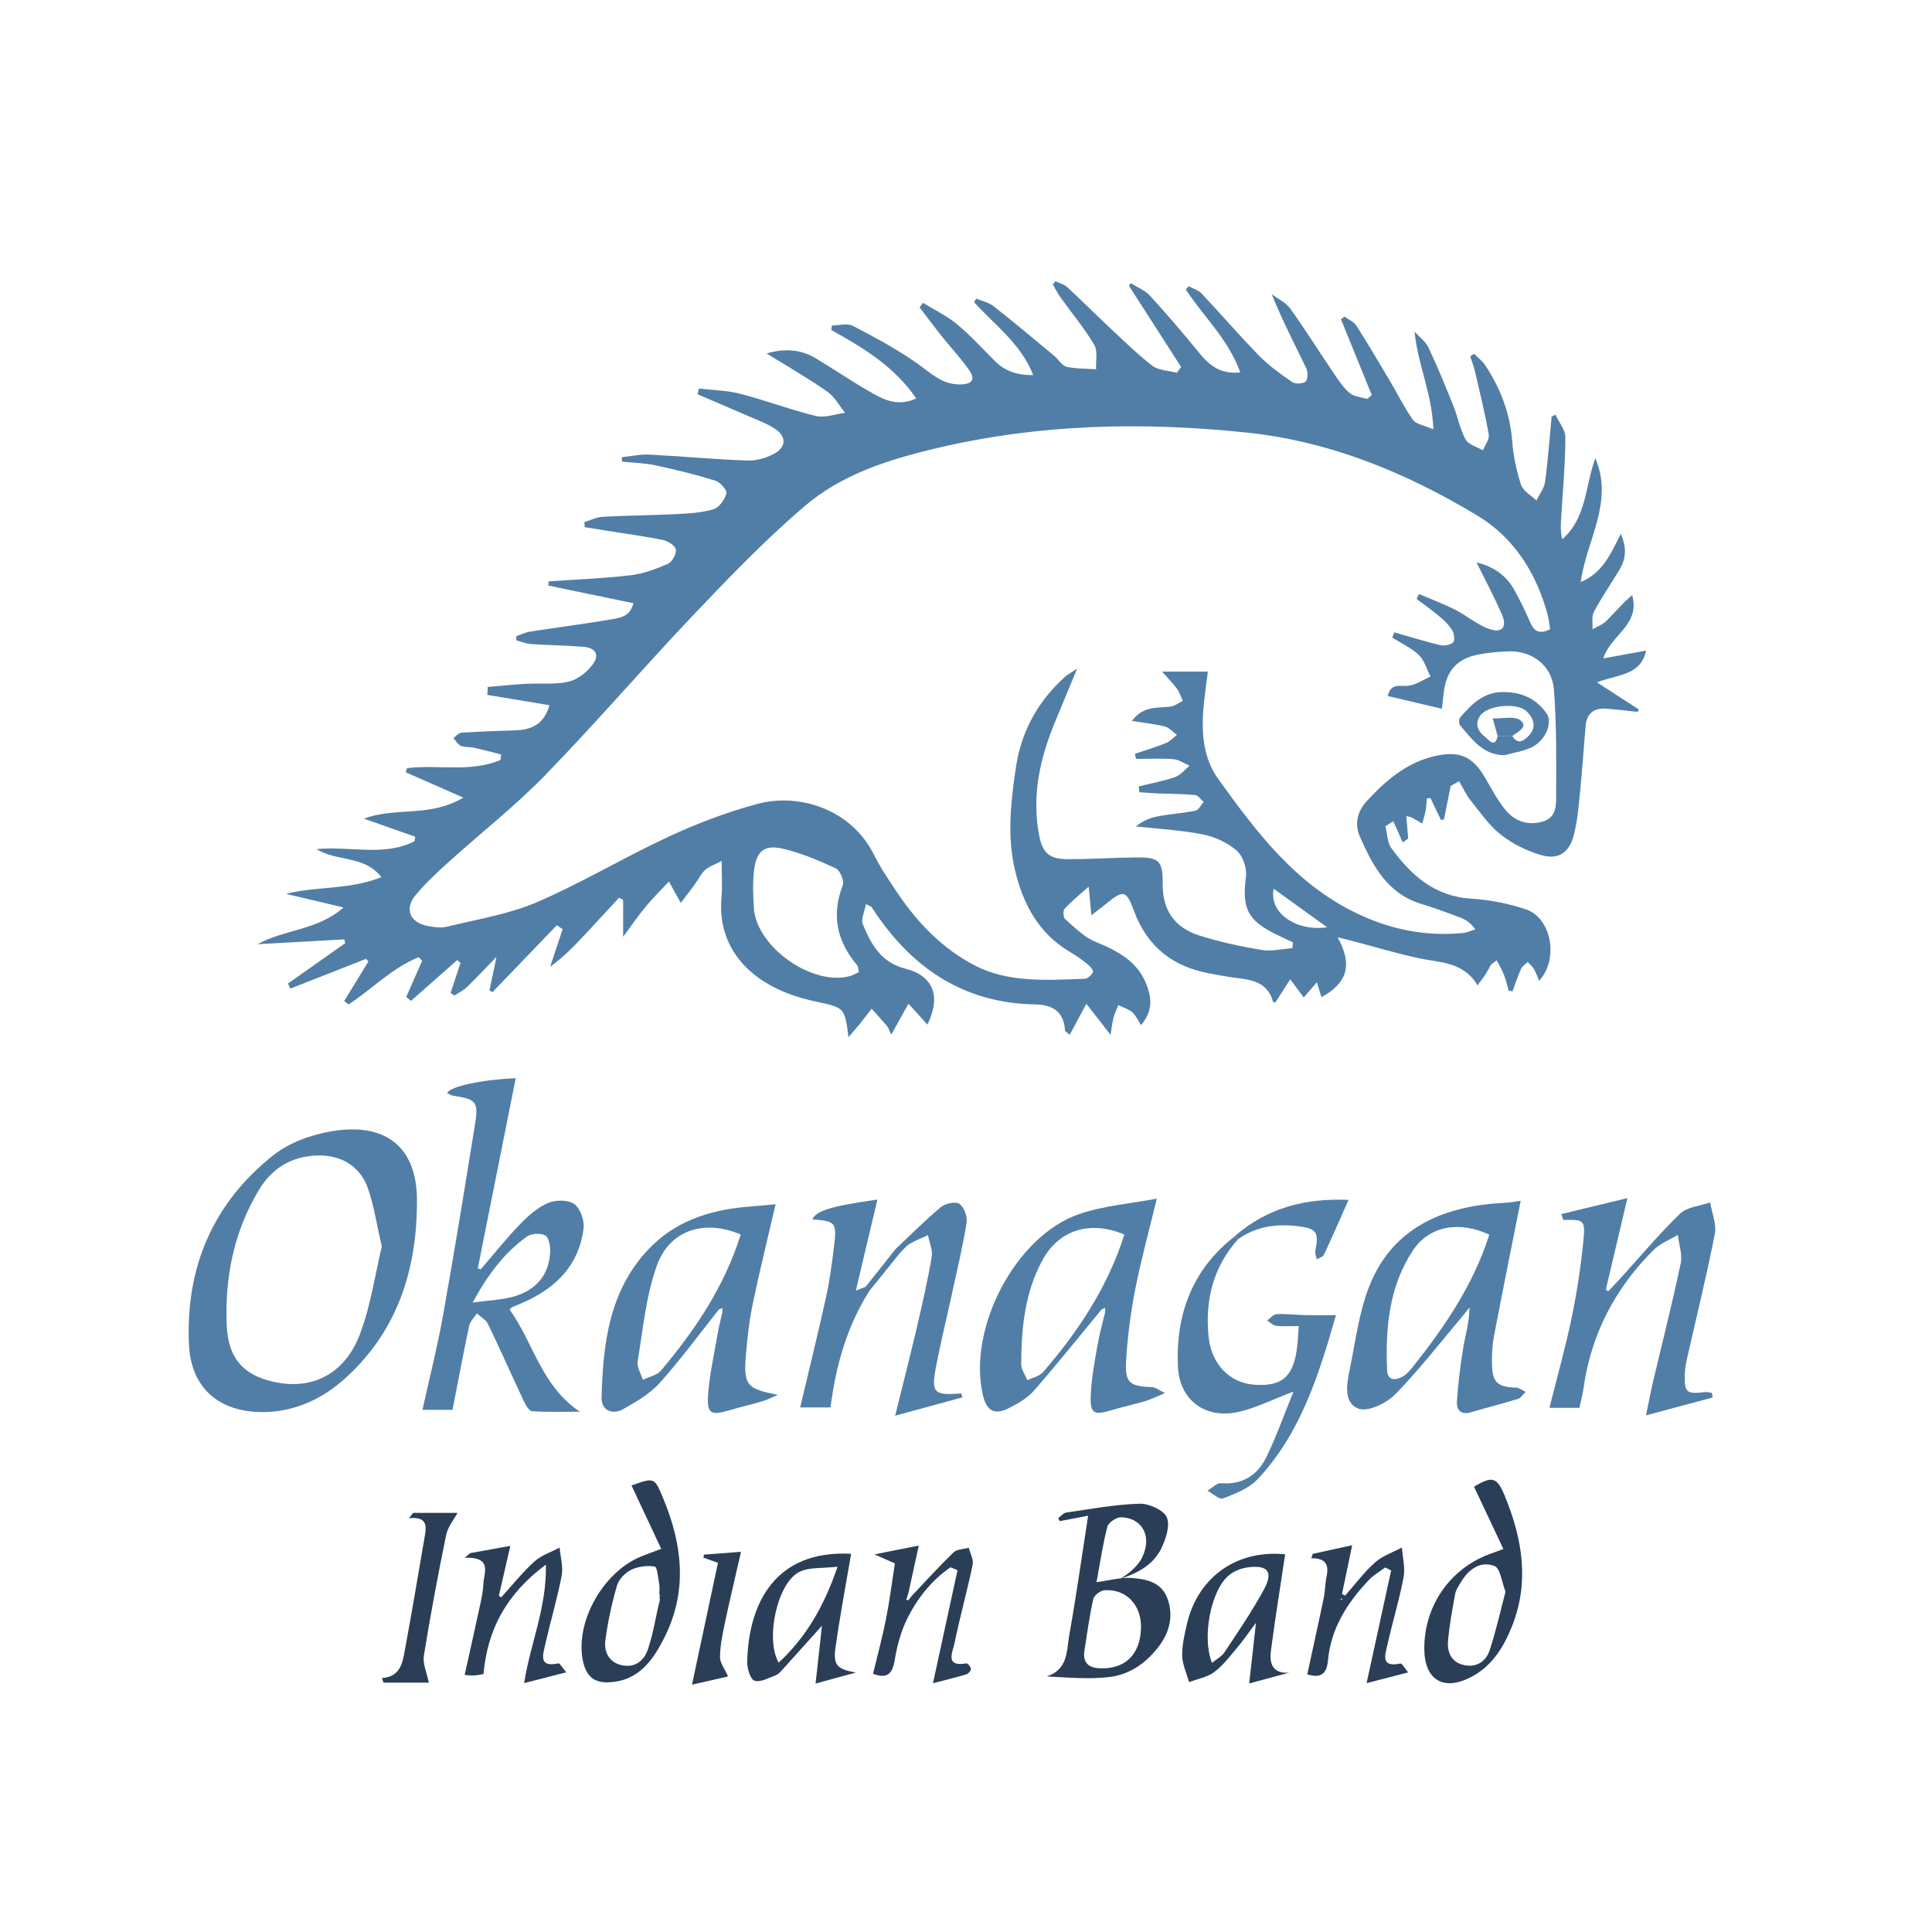
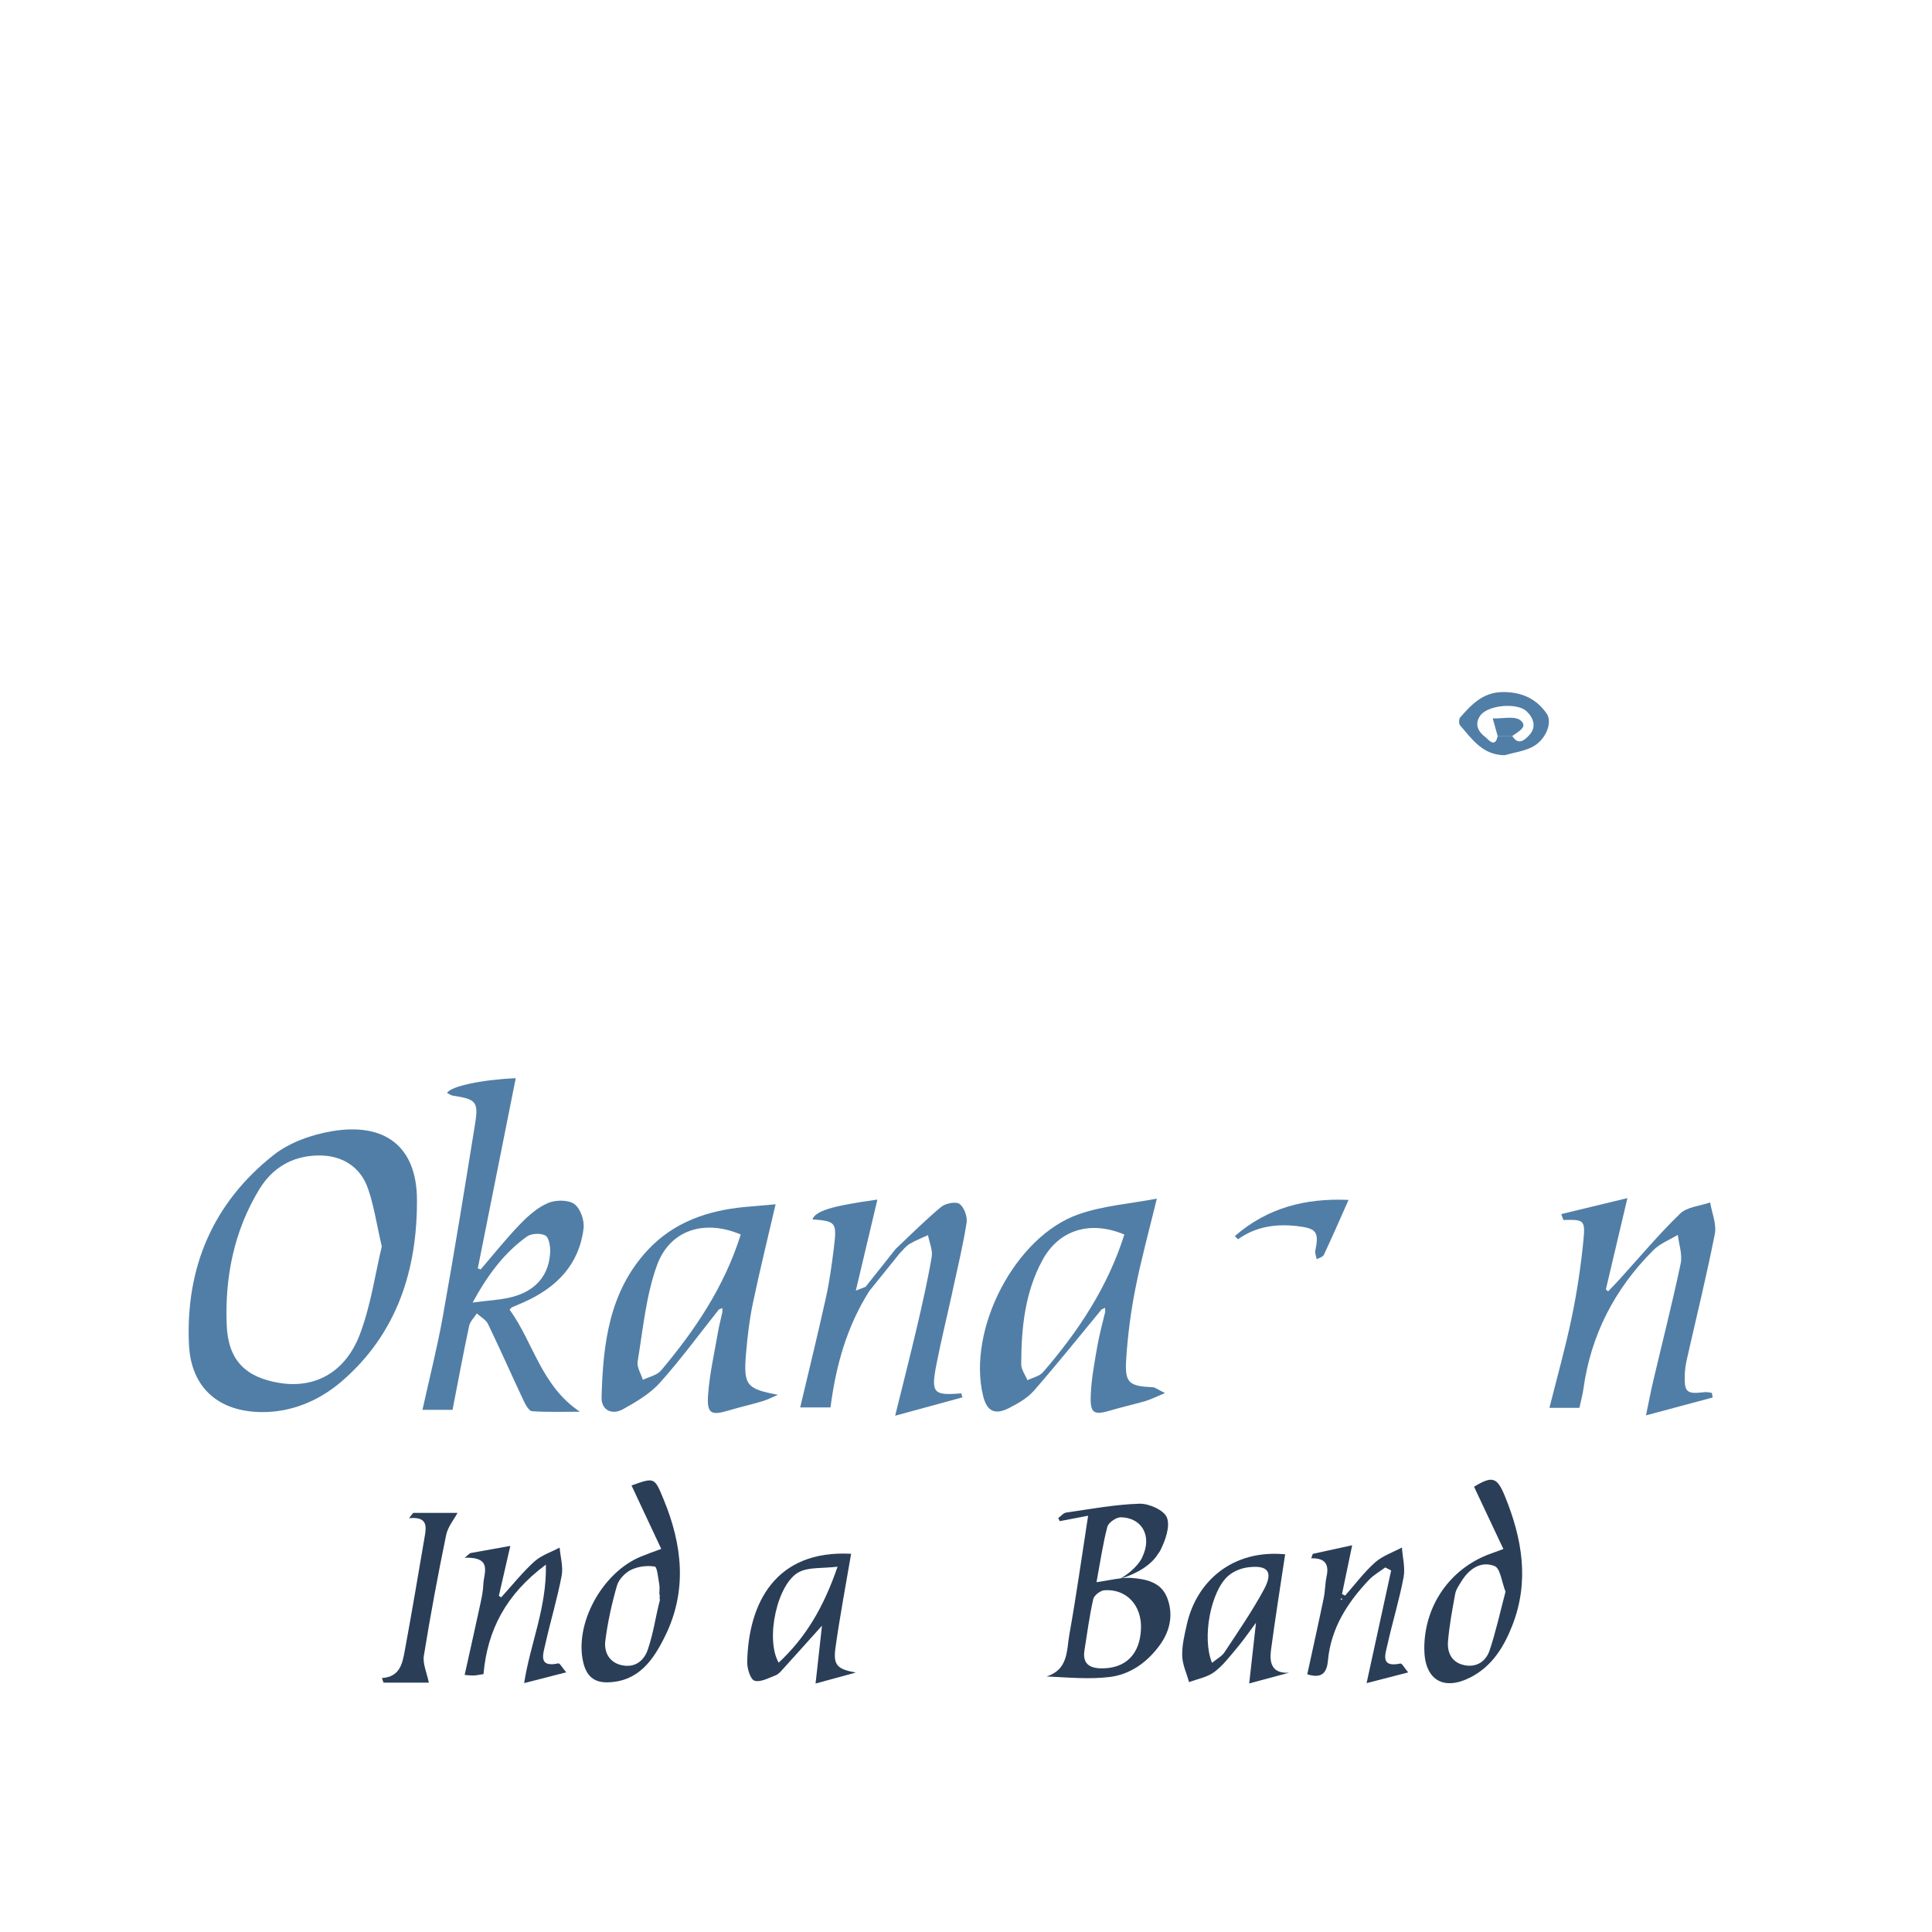
<svg xmlns="http://www.w3.org/2000/svg" id="Layer_1" data-name="Layer 1" viewBox="0 0 524 524">
  <defs>
    <style>
      .cls-1 {
        fill: #517ea6;
      }

      .cls-1, .cls-2 {
        stroke-width: 0px;
      }

      .cls-2 {
        fill: #2a3e58;
      }
    </style>
  </defs>
  <g>
-     <path class="cls-1" d="M134.18,260.01c-2.48,2.56-4.91,5.18-7.48,7.66-.98.95-2.28,1.57-3.44,2.34-.35-.23-.7-.45-1.05-.68.9-2.72,1.79-5.44,2.69-8.16-.3-.26-.6-.52-.89-.78-4.18,3.69-8.36,7.38-12.55,11.08-.43-.36-.85-.72-1.28-1.08,1.44-3.27,2.88-6.54,4.32-9.8-.31-.33-.62-.66-.93-.99-7.15,2.89-12.63,8.62-19.01,12.81-.4-.3-.8-.6-1.21-.9,2.19-3.59,4.39-7.17,6.58-10.76l-.66-.68c-6.84,2.68-13.67,5.37-20.51,8.05-.22-.45-.44-.91-.66-1.36,5.17-3.65,10.35-7.3,15.52-10.95-.07-.34-.14-.69-.21-1.03-7.84.44-15.69.87-23.53,1.31,7.42-4.11,16.35-3.76,23.28-9.97-5.2-1.23-10.39-2.46-15.59-3.69,8.39-2.13,17.12-1.03,25.89-4.52-4.72-6.03-12.07-4.14-17.63-7.62,9.27-.86,18.35,2.1,26.62-2.15.05-.4.11-.81.16-1.21-4.63-1.63-9.26-3.26-13.89-4.89,8.51-3.25,17.83-.24,26.95-5.71-5.83-2.56-10.74-4.72-15.65-6.88.13-.37.25-.75.38-1.12,8.42-.99,17.24,1.23,25.36-2.21.05-.5.11-1,.16-1.49-2.46-.62-4.91-1.28-7.39-1.83-1.17-.26-2.49-.08-3.56-.53-.81-.34-1.34-1.37-1.99-2.09.71-.5,1.39-1.4,2.13-1.45,4.82-.32,9.66-.5,14.49-.64,4.36-.13,7.89-1.42,9.41-6.82-5.7-.95-11.26-1.88-16.83-2.8.03-.72.07-1.44.1-2.15,3.45-.29,6.9-.66,10.36-.85,3.87-.21,7.88.27,11.59-.59,2.43-.56,4.96-2.57,6.51-4.64,1.99-2.64.8-4.55-2.58-4.82-4.68-.37-9.39-.41-14.08-.73-1.36-.09-2.69-.66-4.03-1.01-.02-.37-.03-.74-.05-1.12,1.26-.43,2.5-1.05,3.79-1.25,7.3-1.14,14.63-2.07,21.91-3.3,2.35-.4,5.15-.67,6.1-4.4-7.84-1.63-15.46-3.21-23.09-4.79.04-.38.07-.76.11-1.14,7.39-.51,14.81-.79,22.15-1.65,3.49-.41,6.95-1.69,10.19-3.11,1.14-.5,2.35-2.71,2.14-3.89-.19-1.06-2.17-2.3-3.54-2.58-4.98-1.03-10.05-1.68-15.08-2.49-2.03-.32-4.05-.66-6.08-.99-.04-.45-.07-.9-.11-1.35,1.66-.51,3.31-1.37,4.99-1.46,6.7-.36,13.42-.39,20.12-.73,3.33-.17,6.77-.35,9.92-1.32,1.53-.47,3.06-2.61,3.5-4.28.23-.87-1.67-3.06-2.98-3.46-5.35-1.66-10.82-3-16.3-4.17-2.95-.63-6.02-.68-9.03-1-.02-.4-.05-.8-.07-1.2,2.52-.25,5.06-.83,7.57-.7,8.86.45,17.69,1.31,26.55,1.61,2.5.08,5.34-.74,7.51-2.03,2.99-1.77,2.96-4.52.08-6.48-2.29-1.56-5.02-2.5-7.59-3.63-4.5-1.98-9.04-3.89-13.56-5.83.12-.52.25-1.04.37-1.56,3.77.45,7.64.5,11.28,1.44,6.88,1.78,13.56,4.35,20.47,6.01,2.42.58,5.25-.53,7.89-.87-1.6-1.96-2.88-4.39-4.88-5.78-5.14-3.59-10.61-6.72-16.4-10.31,5-1.46,9.36-1.08,13.43,1.37,5.18,3.11,10.17,6.56,15.44,9.51,3.32,1.86,6.96,3.49,11.7,1.32-6-8.78-14.46-13.76-23.06-18.58.08-.41.15-.81.23-1.22,1.9,0,4.15-.66,5.65.12,5.91,3.06,11.82,6.24,17.26,10.05,3.76,2.63,6.91,5.97,11.96,5.83,3.17-.09,4.09-1.32,2.27-3.94-2.22-3.18-4.91-6.03-7.34-9.08-2.07-2.59-4.04-5.26-6.06-7.89.31-.41.62-.81.93-1.22,3.07,1.89,6.39,3.48,9.15,5.75,3.61,2.98,6.82,6.47,10.12,9.82,2.68,2.72,5.84,4.1,10.63,4.02-3.42-8.59-10.48-13.62-16.04-19.76.19-.33.38-.65.57-.98,1.58.67,3.4,1.03,4.7,2.05,5.59,4.39,11.04,8.97,16.51,13.51,1.13.94,2.01,2.62,3.26,2.91,2.6.6,5.35.51,8.05.7-.12-2.24.5-4.93-.51-6.64-2.65-4.49-6.05-8.53-9.1-12.79-.81-1.13-1.43-2.4-2.14-3.6.24-.28.48-.56.72-.84,1.08.52,2.36.82,3.2,1.59,3.56,3.26,6.94,6.7,10.46,9.99,4.11,3.84,8.12,7.83,12.55,11.28,1.71,1.33,4.45,1.35,6.73,1.96.38-.52.76-1.04,1.14-1.57-4.71-7.34-9.42-14.68-14.13-22.01.14-.25.29-.5.43-.75,1.78,1.13,3.91,1.94,5.29,3.45,4.62,5.04,9.06,10.25,13.38,15.55,2.76,3.39,5.79,5.78,11.08,5.23-3.2-8.97-9.97-15.14-14.79-22.5.27-.29.53-.58.8-.87,1.18.64,2.63,1.04,3.51,1.98,5.23,5.55,10.2,11.35,15.53,16.8,2.67,2.73,5.84,5.02,9.01,7.2.86.59,2.9.5,3.66-.15.64-.54.66-2.56.19-3.56-3.13-6.51-6.47-12.92-9.4-20.13,1.72,1.29,3.88,2.27,5.07,3.94,4.21,5.89,8.06,12.05,12.13,18.05,1.2,1.76,2.45,3.62,4.08,4.91,1.2.95,3.07,1.04,4.64,1.52.41-.35.83-.69,1.24-1.04-2.79-6.87-5.58-13.74-8.37-20.61.32-.23.64-.46.96-.68,1.09.8,2.53,1.38,3.22,2.45,3.09,4.82,6,9.76,8.92,14.68,2.16,3.63,4.02,7.46,6.45,10.9.83,1.17,2.96,1.42,5.51,2.54-.3-9.7-4.27-17.63-5.08-26.5,1.29,1.44,2.99,2.69,3.78,4.36,2.45,5.19,4.63,10.51,6.76,15.84,1.2,2.98,1.75,6.28,3.29,9.05.79,1.42,3.09,2,4.71,2.96.56-1.44,1.8-3.01,1.57-4.31-1.02-5.79-2.44-11.51-3.77-17.24-.31-1.34-.83-2.63-1.26-3.95.35-.23.7-.46,1.06-.68,1.01,1.03,2.23,1.92,3.01,3.1,4.14,6.26,6.75,13.03,7.33,20.63.3,3.98,1.14,8,2.39,11.78.56,1.7,2.73,2.86,4.17,4.27.82-1.7,2.12-3.34,2.36-5.12.79-5.85,1.2-11.75,1.76-17.63.35-.18.69-.35,1.04-.53.95,2.07,2.71,4.13,2.7,6.19-.03,7.07-.68,14.13-1.11,21.2-.13,2.06-.32,4.12.26,6.39,6.65-5.76,6.17-14.47,8.98-21.97,5.1,12.05-2.52,22.39-3.96,33.57,5.82-2.4,8.08-7.46,10.84-13.07,1.77,3.98,1.34,6.94-.37,9.79-2.29,3.8-4.82,7.46-6.9,11.36-.69,1.29-.29,3.15-.4,4.75,1.27-.74,2.77-1.25,3.77-2.25,2.33-2.33,4.42-4.9,7.01-7.02,2.21,8.13-5.67,10.58-7.85,17.17,3.71-.68,7.42-1.36,11.62-2.13-1.48,6.79-7.56,6.43-13.33,8.61,4.34,2.81,7.84,5.08,11.35,7.36-.1.22-.2.43-.3.65-2.86-.29-5.72-.66-8.59-.86-3.17-.21-5.21,1.21-5.51,4.5-.55,6.01-.92,12.05-1.53,18.06-.4,3.99-.72,8.06-1.75,11.91-1.25,4.68-4.24,6.58-8.84,5.23-3.85-1.13-7.72-3.03-10.87-5.5-3.21-2.52-5.64-6.09-8.24-9.34-1.25-1.56-2.09-3.45-3.11-5.19-.76.43-1.52.86-2.28,1.29-.61,3.05-1.23,6.09-1.84,9.14-.28,0-.56.01-.84.02l-2.81-5.88c-.32.03-.64.07-.97.1-.1,1.05-.13,2.11-.32,3.14-.23,1.23-.6,2.44-.92,3.66-.97-.55-1.93-1.13-2.92-1.64-.33-.17-.73-.2-1.42-.37.18,2.14.35,4.1.51,6.07l-1.47,1.09c-.86-1.92-1.71-3.85-2.57-5.77-.71.46-1.43.91-2.14,1.37.51,2,.49,4.38,1.61,5.93,5.35,7.35,11.72,13.07,21.59,13.7,5.04.32,10.17,1.31,14.95,2.92,6.87,2.33,8.97,13.46,3.55,19.35-.54-1.23-.89-2.29-1.45-3.23-.41-.7-1.1-1.23-1.66-1.84-.62.61-1.48,1.11-1.81,1.86-.89,1.97-1.55,4.04-2.3,6.06-.35-.06-.7-.11-1.05-.17-.42-1.45-.74-2.94-1.29-4.33-.53-1.35-1.29-2.6-1.95-3.89-.52.39-1.03.77-1.55,1.16-.5.9-.96,1.82-1.52,2.68-.55.86-1.2,1.66-2.13,2.94-3.83-6.45-10.2-6.11-16.01-7.37-6.13-1.33-12.15-3.14-18.22-4.73-1.12-.3-2.25-.56-3.71-.93,4.07,7.43,2.74,12.34-4.39,16.25-.4-1.29-.76-2.48-1.24-4.04-1.18,1.35-2.26,2.59-3.58,4.11-1.2-1.62-2.23-3.02-3.65-4.94-1.57,2.46-2.82,4.42-4,6.26-.41-.05-.65-.04-.66-.09-1.65-6.17-6.94-6.03-11.72-6.77-1.86-.29-3.71-.64-5.56-.98-9.97-1.85-16.89-7.3-20.44-16.97-2.06-5.61-2.88-5.73-7.43-2.01-1.13.93-2.32,1.8-4.12,3.19-.24-2.54-.44-4.54-.74-7.74-2.63,2.36-4.74,4.04-6.54,6.01-.46.51-.35,2.37.18,2.82,2.55,2.21,5.06,4.82,8.09,6.07,6.17,2.54,11.75,5.39,14.15,12.16,1.46,4.14,1.08,7.11-1.65,10.51-.85-1.29-1.42-2.65-2.42-3.52-1.03-.89-2.48-1.29-3.75-1.91-.45,1.12-1.02,2.22-1.32,3.38-.36,1.36-.49,2.78-.8,4.67-2.29-2.94-4.18-5.36-6.57-8.42-1.87,3.48-3.13,5.84-4.5,8.4-.76-.67-1.27-.91-1.28-1.17-.32-5.02-3.26-6.97-7.98-7.05-19.83-.32-34-10.2-44.45-26.36-.12-.19-.44-.26-1.57-.86-.35,2.02-1.4,4.07-.84,5.47,2.18,5.41,5,10.39,11.42,12,7.67,1.91,9.89,7.49,6.09,15.22-1.61-1.78-3.18-3.51-5.13-5.67-1.6,2.88-2.97,5.34-4.67,8.39-.63-1.28-.8-1.92-1.18-2.37-1.34-1.59-2.75-3.11-4.14-4.66-1.1,1.42-2.19,2.85-3.32,4.24-.84,1.04-1.74,2.05-2.96,3.47-1.07-8.38-1.16-7.95-9.47-9.79-17.34-3.83-26.25-14.54-24.97-28.15.27-2.91.04-5.86.04-9.86-2.06,1.1-3.54,1.56-4.56,2.52-1.14,1.08-1.83,2.63-2.78,3.92-1.22,1.67-2.49,3.29-3.75,4.93-.96-1.73-1.93-3.45-3.22-5.77-2.03,2.17-4.27,4.37-6.27,6.77-1.94,2.32-3.65,4.85-6.14,8.22v-10c-.37-.2-.74-.41-1.11-.61-3,3.25-5.99,6.51-9.01,9.74-2.97,3.18-5.96,6.33-9.69,8.99,1.13-3.4,2.26-6.79,3.4-10.19-.52-.36-1.05-.72-1.57-1.08-5.81,6.04-11.63,12.09-17.44,18.13-.28-.14-.56-.28-.85-.41.58-2.75,1.17-5.51,1.75-8.26.03-.3.07-.59.11-.88-.15.17-.31.34-.46.51ZM420.42,170.68c-.2-1.25-.3-2.56-.63-3.82-3.03-11.36-9.11-21.01-19.11-27.03-19.25-11.59-39.83-20.12-62.47-22.5-28.21-2.96-56.17-2.38-84.02,4.19-13.2,3.11-25.85,7.09-36.08,15.86-10.48,8.97-20.13,18.98-29.66,29-13.7,14.41-26.66,29.53-40.51,43.79-8.22,8.46-17.59,15.79-26.36,23.72-3.08,2.79-6.15,5.65-8.81,8.83-3.18,3.81-1.64,7.52,3.29,8.44,1.7.32,3.58.58,5.21.17,8.17-2.02,16.69-3.34,24.34-6.63,12.2-5.25,23.66-12.17,35.72-17.77,7.75-3.59,15.85-6.67,24.09-8.89,11.52-3.1,25.61,1.6,31.63,13.8,1.78,3.6,4.09,6.95,6.33,10.3,5.52,8.23,12.38,15.3,21.17,19.79,9.26,4.72,19.6,3.86,29.66,3.54.8-.03,1.86-1.04,2.23-1.86.18-.4-.8-1.55-1.47-2.09-1.46-1.18-3-2.29-4.62-3.24-8.66-5.04-12.9-13.09-15.09-22.4-2.16-9.2-1.09-18.47.26-27.65,1.44-9.79,5.96-18.04,13.35-24.67.69-.62,1.54-1.05,3.27-2.2-2.26,5.45-4.03,9.76-5.83,14.06-4.12,9.83-6.48,19.89-4.57,30.64.92,5.2,2.66,6.98,8.06,6.97,5.91-.01,11.82-.38,17.74-.47,6.86-.11,7.84.63,7.82,7.46-.02,7.23,3.55,11.71,10.05,13.75,5.49,1.72,11.17,2.94,16.85,3.89,2.65.44,5.5-.3,8.26-.5.05-.53.09-1.05.14-1.58-1.51-.71-3.03-1.4-4.53-2.14-7.88-3.9-9.29-7.11-8.2-15.7.29-2.27-.82-5.58-2.49-7.03-2.49-2.16-5.91-3.74-9.17-4.39-5.96-1.18-12.1-1.5-18.16-2.17,1.73-1.46,3.72-2.33,5.79-2.72,3.42-.65,6.93-.86,10.33-1.56.87-.18,1.49-1.54,2.23-2.36-.77-.66-1.49-1.8-2.31-1.88-3.32-.32-6.68-.29-10.02-.43-1.71-.07-3.42-.22-5.13-.33-.04-.53-.08-1.06-.13-1.59,3.29-.81,6.65-1.41,9.83-2.52,1.49-.52,2.64-2.02,3.94-3.08-1.45-.62-2.87-1.65-4.36-1.77-3.37-.27-6.78-.08-10.17-.08-.09-.46-.19-.92-.28-1.38,2.8-.95,5.63-1.8,8.37-2.91,1.12-.45,2.02-1.46,3.02-2.22-1.08-.78-2.07-1.96-3.27-2.27-2.73-.7-5.58-.97-8.98-1.51,3.16-4.19,6.95-3.47,10.43-3.89,1.18-.14,2.28-1.01,3.42-1.54-.53-1.12-.9-2.34-1.62-3.32-1.1-1.5-2.43-2.83-4.02-4.64h12.42c-.38,3.03-.78,5.79-1.07,8.56-.75,7.25-.44,14.59,3.89,20.58,10.22,14.17,20.63,28.13,37.08,36.19,9.41,4.61,18.96,6.54,29.23,5.58,1.16-.11,2.29-.66,3.43-1-1.3-1.77-2.59-2.62-4.01-3.16-3.52-1.33-7.05-2.64-10.65-3.73-9.25-2.82-13.24-10.42-16.72-18.39-1.47-3.37-.54-6.82,1.84-9.42,5.13-5.58,10.79-10.51,18.5-12.29,6.72-1.54,10.3.04,13.74,5.98,1.68,2.9,3.27,5.92,5.36,8.51,2.53,3.13,6.06,4.43,10.11,3.29,4-1.12,3.72-4.73,3.73-7.64.05-9.38.12-18.8-.6-28.15-.52-6.66-6-10.69-12.58-10.4-2.54.11-5.1.36-7.61.8-6.01,1.05-9.07,4.45-9.71,10.55-.16,1.52-.36,3.04-.5,4.22-5.23-1.23-9.91-2.34-14.67-3.46.89-3.8,3.6-2.45,5.83-2.8,2-.32,3.85-1.62,5.77-2.49-1.03-1.99-1.66-4.39-3.19-5.85-2.03-1.95-4.77-3.17-7.2-4.7.19-.48.37-.95.56-1.43,4.14,1.18,8.25,2.47,12.43,3.47,1.1.26,2.7-.02,3.51-.71.51-.44.34-2.28-.14-3.15-.76-1.36-1.93-2.56-3.14-3.58-2.12-1.8-4.39-3.41-6.6-5.09.21-.44.42-.89.64-1.33,3.27,1.4,6.62,2.65,9.79,4.25,3.19,1.62,6.01,4.12,9.33,5.26,3.49,1.19,4.86-.63,3.34-4.07-2.08-4.7-4.5-9.25-6.85-14,4.5,1.05,8.05,3.45,10.29,7.54,1.55,2.82,2.99,5.72,4.25,8.68,1.05,2.44,2.48,3.34,5.36,1.93ZM232.97,263.64c-.22-.87-.2-1.5-.5-1.85-5.48-6.5-7.04-13.58-3.88-21.72.45-1.16-.76-4.03-1.91-4.56-4.7-2.17-9.56-4.24-14.58-5.37-4.83-1.09-6.99.83-7.58,5.86-.4,3.43-.29,6.96-.04,10.41.77,10.5,15.85,21.08,26.01,18.34.76-.2,1.45-.64,2.5-1.11ZM345.45,241.05c-1.37,6.6,6.18,11.66,14.5,10.45-5.05-3.64-9.47-6.82-14.5-10.45Z" />
    <path class="cls-1" d="M408.12,204.83c-5.98-.02-8.87-4.37-12.11-8.09-.37-.42-.35-1.72.02-2.15,3.02-3.48,6.16-6.77,11.3-6.88,5.08-.11,9.23,1.61,12.15,5.82,1.73,2.49-.32,7.38-4.11,9.18-2.25,1.07-4.83,1.43-7.26,2.11ZM406.19,199.6c1.32,0,2.64,0,3.96,0,1.71,2.83,3.58.92,4.67-.28,1.93-2.13,1.15-4.56-.76-6.39-2.55-2.45-10.55-1.71-12.58,1.15-1.68,2.36-.52,4.43,1.41,5.86.72.54,2.62,3.17,3.31-.34Z" />
    <path class="cls-1" d="M406.19,199.6c-.44-1.58-.89-3.17-1.33-4.75,2.58.1,5.94-.76,7.55.54,2.16,1.75-.75,3.12-2.26,4.22-1.32,0-2.64,0-3.96,0Z" />
  </g>
  <g>
    <path class="cls-1" d="M71.03,382.99c-11.74-.08-19.25-6.59-19.78-18.36-.95-20.81,6.51-38.38,22.95-51.36,4.32-3.41,10.3-5.53,15.82-6.46,14.39-2.43,23.01,4.13,23.07,18.6.08,18.89-5.33,36.19-20.32,49.16-6.53,5.65-14.11,8.47-21.74,8.42ZM103.55,338.06c-1.42-6.11-2.13-11.11-3.77-15.78-2.1-5.98-7.19-9.01-13.56-8.89-6.99.13-12.37,3.37-15.92,9.22-6.85,11.28-9.34,23.83-8.81,36.79.39,9.61,5.17,14.16,14.24,15.67,9.6,1.6,17.95-2.78,21.89-13.21,2.97-7.85,4.15-16.37,5.93-23.79Z" />
    <path class="cls-1" d="M130.35,344.31c3.54-4.11,6.93-8.37,10.69-12.27,2.19-2.27,4.74-4.53,7.58-5.75,2.05-.88,5.45-.92,7.13.26,1.64,1.15,2.79,4.44,2.53,6.59-1.19,9.84-7.32,16.07-16.11,20-1.11.49-2.23.95-3.34,1.44-.13.06-.21.21-.61.64,6.41,8.78,8.53,20.62,19.05,27.67-4.32,0-8.66.16-12.96-.14-.85-.06-1.79-1.78-2.32-2.91-3.24-6.89-6.31-13.86-9.62-20.72-.57-1.18-2.01-1.94-3.04-2.89-.72,1.12-1.83,2.16-2.09,3.38-1.61,7.57-3.02,15.17-4.5,22.77h-8.16c1.9-8.61,4.03-16.95,5.54-25.4,3.11-17.39,5.95-34.83,8.75-52.28.95-5.91.2-6.59-6.03-7.53-.55-.08-1.05-.48-1.58-.74.96-1.82,9.55-3.61,18.62-4-3.44,17.23-6.86,34.41-10.29,51.59.25.09.5.18.75.26ZM128.18,353.28c4.31-.58,7.63-.7,10.76-1.52,6.51-1.72,10.05-6.04,10.28-12.32.05-1.51-.37-3.88-1.34-4.37-1.31-.67-3.81-.54-5.01.33-6.09,4.4-10.53,10.26-14.69,17.89Z" />
    <path class="cls-1" d="M298.78,355.14c-6.1,7.38-12.09,14.87-18.39,22.08-1.75,2-4.3,3.43-6.72,4.67-3.88,1.99-6.03.85-7.04-3.33-4.35-17.94,8.65-43.25,25.98-49.25,6.63-2.3,13.88-2.83,21.15-4.22-2.08,8.58-4.24,16.41-5.81,24.35-1.24,6.26-2.07,12.64-2.49,19.01-.44,6.66.66,7.49,7.18,7.8.73.03,1.44.66,3.33,1.58-2.47,1.02-3.85,1.74-5.31,2.17-3.07.9-6.2,1.58-9.27,2.49-4.79,1.43-5.77.94-5.55-4.24.19-4.38,1.02-8.75,1.77-13.09.54-3.14,1.41-6.23,2.14-9.34,0-.37-.01-.74-.02-1.11-.31.14-.62.28-.94.42ZM304.95,334.84c-9.21-3.91-17.69-1.3-22.15,6.82-4.84,8.8-5.79,18.52-5.83,28.34,0,1.45,1.1,2.9,1.69,4.35,1.44-.72,3.28-1.09,4.25-2.21,9.54-11.03,17.51-23.02,22.04-37.3Z" />
-     <path class="cls-1" d="M412.44,325.68c-2.45,12.36-4.91,24.51-7.24,36.67-.46,2.38-.59,4.86-.56,7.29.07,5.34,1.42,6.55,6.64,6.73.85.03,1.67.75,2.5,1.16-.69.65-1.27,1.64-2.08,1.89-4.22,1.3-8.52,2.36-12.76,3.62-2.81.84-3.93-.75-3.79-2.96.32-4.84.91-9.67,1.7-14.46.59-3.56,1.67-7.04,1.7-10.99-.67.83-1.31,1.68-2,2.49-6,7.09-11.68,14.48-18.17,21.08-2.36,2.4-7.31,4.78-9.89,3.86-4.15-1.49-3.23-6.68-2.43-10.56,1.59-7.71,2.53-15.75,5.45-22.97,5.88-14.54,18.18-20.63,33.21-22.07,1.52-.14,3.05-.17,4.56-.33,1.26-.13,2.52-.36,3.15-.46ZM403.93,334.87c-8.12-3.81-16.3-2.4-20.7,4.26-6.49,9.79-7.51,21.04-7.02,32.44.13,3.03,2.28,2.86,4.27,1.76,1.03-.57,1.88-1.57,2.63-2.51,8.66-10.87,16.44-22.25,20.82-35.94Z" />
    <path class="cls-1" d="M194.98,355.15c-5.3,6.67-10.35,13.57-16.03,19.91-2.67,2.97-6.39,5.15-9.95,7.13-3.05,1.7-5.93.27-5.84-3.21.39-14.47,2.02-28.72,12.59-40.01,7.04-7.52,16.16-10.64,26.18-11.6,2.84-.27,5.69-.51,8.43-.75-2.08,8.99-4.29,17.9-6.17,26.88-.94,4.46-1.46,9.03-1.85,13.58-.74,8.64.13,9.63,8.64,11.21-1.37.59-2.7,1.3-4.12,1.73-3.06.92-6.19,1.62-9.25,2.54-4.75,1.42-5.93.85-5.56-4.29.4-5.58,1.67-11.11,2.62-16.65.33-1.94.84-3.85,1.26-5.78,0-.36,0-.72,0-1.07-.32.13-.64.25-.96.38ZM200.91,334.83c-9.76-4.18-19.2-1.32-22.71,8.31-3.01,8.26-3.79,17.35-5.26,26.12-.26,1.54.91,3.32,1.42,4.98,1.67-.82,3.83-1.23,4.93-2.53,9.24-10.98,17.19-22.77,21.62-36.89Z" />
    <path class="cls-1" d="M423.45,329.29c5.53-1.34,11.07-2.68,17.94-4.34-2.08,8.82-3.96,16.8-5.84,24.77.2.18.4.35.6.53,1.05-1.1,2.11-2.18,3.13-3.3,5.43-5.97,10.62-12.19,16.41-17.79,1.91-1.84,5.38-2.07,8.14-3.03.47,2.85,1.79,5.87,1.27,8.53-2.23,11.36-5.01,22.61-7.56,33.9-.3,1.33-.52,2.7-.58,4.06-.21,5,.46,5.57,5.34,4.96.65-.08,1.33.12,1.99.2.08.42.15.83.23,1.25-5.67,1.52-11.34,3.04-18.09,4.85.76-3.66,1.28-6.42,1.92-9.15,2.51-10.68,5.22-21.31,7.49-32.04.51-2.43-.48-5.17-.78-7.77-2.23,1.36-4.83,2.35-6.62,4.14-10.47,10.45-16.97,22.96-18.99,37.69-.23,1.64-.69,3.25-1.08,5.09h-8.13c2.05-8.19,4.3-16.18,6-24.29,1.43-6.84,2.48-13.79,3.18-20.74.6-6.01.28-6.04-5.41-5.93-.19-.53-.37-1.06-.56-1.59Z" />
-     <path class="cls-1" d="M335.78,336.11c-6.75,7.54-8.95,16.5-8,26.32.73,7.54,5.71,12.64,12.38,13.13,7.27.53,10.37-1.91,11.52-9.22.31-1.94.35-3.91.58-6.69-2.3,0-4.24.15-6.14-.07-.86-.1-1.64-.93-2.45-1.43.86-.6,1.69-1.68,2.57-1.73,2.58-.13,5.19.21,7.79.27,2.59.06,5.18.01,8.31.01-4.64,16.17-9.53,31.99-21.24,44.49-2.35,2.51-6.08,3.92-9.42,5.23-.97.38-2.78-1.36-4.21-2.12,1.24-.71,2.54-2.12,3.72-2.03,5.84.48,9.9-2.2,12.27-7.07,2.73-5.6,4.81-11.52,7.36-17.77-5.93,2.22-10.44,4.59-15.24,5.58-8.89,1.83-15.69-3.41-16.1-12.34-.64-14.19,3.87-26.39,15.44-35.39.29.28.58.57.87.85Z" />
    <path class="cls-2" d="M407.75,420.13c-2.72-5.77-5.33-11.32-7.96-16.9,4.95-3,6.23-2.65,8.36,2.54,4.69,11.46,6.72,23.08,2.03,35.07-2.27,5.8-5.44,10.98-11.13,13.98-7.53,3.96-12.69.82-12.75-7.56-.07-11.59,6.85-21.7,17.64-25.74.99-.37,1.98-.73,3.81-1.39ZM408.33,431.7c-1.03-2.6-1.4-6.34-2.98-6.96-3.75-1.46-6.97.82-9.05,4.26-.63,1.03-1.4,2.1-1.61,3.24-.79,4.29-1.6,8.6-1.96,12.93-.26,3.1,1.04,5.78,4.48,6.47,3.37.67,5.84-1.12,6.82-4.06,1.7-5.12,2.86-10.43,4.3-15.89Z" />
    <path class="cls-2" d="M179.34,420.09c-2.83-6.04-5.45-11.63-8.06-17.2,6.3-2.25,6.23-2.22,8.7,3.77,5.11,12.33,6.48,24.79.4,37.1-3.12,6.32-7.08,12.27-15.44,12.52-3.84.12-5.87-1.71-6.74-5.38-2.48-10.36,5.02-24.32,15.56-28.7,1.53-.64,3.1-1.18,5.58-2.11ZM179.01,433.85c-.27-.07.09-1.4-.18-1.47,0-.91.13-1.85-.03-2.73-.3-1.69-.57-4.67-1.21-4.77-2.07-.33-4.53-.03-6.42.89-1.62.79-3.34,2.58-3.83,4.27-1.41,4.89-2.52,9.91-3.16,14.96-.38,2.98.95,5.83,4.36,6.62,3.6.84,6.11-1.13,7.16-4.22,1.63-4.83,2.02-8.59,3.31-13.54Z" />
    <path class="cls-2" d="M232.08,453.65c-3.17.87-6.35,1.73-10.88,2.96.62-5.55,1.17-10.5,1.74-15.69-3.58,3.98-7.02,7.84-10.49,11.66-.61.67-1.26,1.48-2.06,1.79-1.89.72-4.12,1.97-5.75,1.47-1.1-.33-2.01-3.28-1.98-5.04.32-15.97,7.63-30.48,28.18-29.38-1.43,8.45-3.05,16.94-4.24,25.48-.67,4.81.53,5.8,5.47,6.73ZM227.17,424.92c-4.18.5-7.7.09-10.35,1.4-5.97,2.94-9.34,18.15-5.63,24.63,7.39-6.87,12.21-15.08,15.98-26.04Z" />
    <path class="cls-2" d="M349.63,453.67c-3.18.86-6.37,1.72-10.82,2.92.63-5.58,1.18-10.54,1.84-16.46-2.03,2.71-3.45,4.8-5.07,6.71-1.96,2.33-3.84,4.85-6.24,6.65-1.9,1.42-4.53,1.86-6.83,2.74-.67-2.38-1.81-4.75-1.87-7.15-.07-2.84.63-5.74,1.27-8.56,2.65-11.7,12.4-20.31,26.65-18.96-1.29,8.64-2.69,17.3-3.84,25.99-.45,3.42.2,6.41,4.9,6.12ZM328.72,451c1.24-1.03,2.64-1.73,3.39-2.87,3.68-5.58,7.5-11.12,10.68-16.99,2.62-4.85,1.12-6.74-4.36-6.04-1.85.24-3.91,1.08-5.3,2.3-4.77,4.17-7.18,16.85-4.4,23.6Z" />
    <path class="cls-2" d="M381.95,453.59c-4.15,1.07-7.45,1.92-11.3,2.91,2.32-10.65,4.49-20.6,6.66-30.55-.53-.28-1.07-.55-1.6-.83-1.47,1.1-3.13,2.03-4.38,3.34-5.9,6.2-10.38,13.2-11.17,21.98-.32,3.6-1.97,4.8-5.6,3.67,1.49-6.87,3.03-13.76,4.46-20.67.4-1.93.37-3.94.78-5.87.66-3.08-.16-5.01-4.17-4.93.14-.4.29-.8.43-1.2,3.29-.72,6.58-1.43,10.68-2.33-1.02,4.91-1.89,9.07-2.76,13.23.28.14.57.28.85.42,2.68-3.03,5.12-6.32,8.11-8.99,2.03-1.8,4.83-2.73,7.29-4.05.19,2.71.94,5.52.45,8.1-1.16,6.12-3.01,12.11-4.36,18.2-.6,2.67-2.04,6.36,3.53,5.16.38-.08,1.07,1.2,2.08,2.41ZM363.72,433.56c-.05.09-.09.18-.14.27.16,0,.33.02.49.02-.04-.09-.05-.21-.12-.27-.04-.04-.16-.02-.24-.02Z" />
    <path class="cls-2" d="M153.57,453.57c-4.18,1.07-7.5,1.92-11.41,2.92,1.67-10.74,6.14-20.38,5.9-32.13-10.82,8.03-15.88,17.74-16.92,29.69-1.11.17-1.85.34-2.59.37-.74.03-1.49-.07-2.53-.13,1.48-6.67,2.94-13.13,4.33-19.6.35-1.63.68-3.3.74-4.96.12-3.16,2.61-7.45-5.06-7.25l1.5-1.24c3.42-.62,6.84-1.23,10.88-1.96-1.16,5.06-2.14,9.3-3.11,13.54.21.14.42.28.63.42,2.97-3.26,5.73-6.75,8.98-9.7,1.88-1.71,4.55-2.56,6.87-3.8.22,2.56,1.01,5.22.55,7.65-1.2,6.27-3.06,12.41-4.45,18.65-.61,2.7-1.91,6.3,3.55,5.1.39-.09,1.09,1.2,2.14,2.43Z" />
-     <path class="cls-2" d="M247.22,432.91c3.77-3.98,7.45-8.05,11.39-11.86.92-.89,2.74-.87,4.14-1.26.38,1.54,1.35,3.19,1.06,4.59-1.5,7.16-3.48,14.21-4.94,21.38-.46,2.24-2.7,6.45,3.21,5.38.35-.06,1.22.94,1.25,1.48.03.49-.67,1.33-1.21,1.49-2.75.84-5.56,1.5-9.08,2.42,2.3-10.59,4.48-20.62,6.66-30.66-.64-.26-1.27-.53-1.91-.79-5.22,3.61-9.12,8.56-11.88,14.26-1.63,3.37-2.63,7.17-3.24,10.89-.61,3.71-1.98,5.2-5.88,3.74,1.2-5.01,2.55-9.98,3.55-15.02.97-4.91,1.58-9.88,2.37-14.92-1.77-.78-3.01-1.33-5.54-2.45,4.61-.91,7.91-1.57,12.02-2.38-1.04,4.76-1.93,8.84-2.82,12.93-.19.57-.38,1.15-.56,1.72.16.08.33.15.49.23.31-.39.63-.77.94-1.16Z" />
    <path class="cls-2" d="M103.59,455.12c4.85-.31,5.54-3.9,6.16-7.25,1.94-10.48,3.71-20.98,5.5-31.49.44-2.59.53-5.1-4.32-4.61.38-.48.75-.96,1.13-1.44h12.03c-.9,1.7-2.61,3.71-3.08,5.98-2.24,10.88-4.28,21.8-6.05,32.76-.35,2.19.81,4.62,1.35,7.3h-12.3c-.14-.42-.28-.84-.42-1.26Z" />
-     <path class="cls-2" d="M194.73,423.88c-1.87-.67-2.91-1.04-3.95-1.41.05-.28.09-.56.14-.83,3.18-.24,6.36-.48,10.06-.75-1.53,6.69-3.01,12.84-4.32,19.03-.66,3.13-1.35,6.31-1.38,9.48-.02,1.66,1.33,3.34,2.19,5.29-2.49.57-5.78,1.32-9.79,2.23,2.46-11.55,4.74-22.21,7.05-33.04Z" />
    <path class="cls-1" d="M335.78,336.11c-.29-.28-.58-.57-.87-.85,8.82-7.69,19.16-10.34,30.85-9.82-2.41,5.41-4.49,10.2-6.71,14.92-.27.57-1.26.79-1.92,1.18-.14-.78-.54-1.6-.39-2.32,1.04-5.07.35-6.06-4.87-6.67-5.77-.67-11.23.09-16.08,3.56Z" />
    <path class="cls-1" d="M258.3,350.39c1.36-6.24,2.86-12.46,3.86-18.75.26-1.64-.65-4.17-1.9-5.1-.99-.73-3.82-.18-5,.8-4.3,3.57-8.26,7.57-12.34,11.4h0s-8.15,10.27-8.15,10.27c-.78.3-1.55.61-2.65,1.03,1.99-8.39,3.88-16.36,5.85-24.69-12.56,1.76-16.68,3.06-17.64,5.37,6.38.49,6.69.8,5.85,7.59-.56,4.52-1.16,9.06-2.14,13.5-2.21,10.02-4.67,19.99-7.01,29.91h8.22c1.47-11.45,4.48-22.05,10.55-31.6,2.75-3.41,5.49-6.81,8.24-10.22.87-.85,1.62-1.89,2.63-2.5,1.58-.96,3.34-1.62,5.02-2.41.37,1.98,1.33,4.06,1.01,5.92-1.1,6.44-2.56,12.83-4.05,19.2-1.78,7.61-3.72,15.19-5.86,23.86,6.84-1.87,12.54-3.42,18.24-4.98-.11-.36-.21-.72-.32-1.08-7.59.61-8.25-.05-6.72-7.89,1.28-6.57,2.89-13.06,4.32-19.6Z" />
    <path class="cls-2" d="M316.49,433.2c-1.65-4.14-5.76-4.93-9.53-5.22-.89-.07-1.78-.03-2.69.06,1.49-.44,7.31-2.41,9.88-6.69.23-.3.45-.61.61-.94,1.32-2.69,2.67-6.41,1.73-8.82-.77-1.99-4.87-3.83-7.44-3.75-6.64.2-13.26,1.45-19.87,2.4-.78.11-1.44.98-2.16,1.5.13.28.27.55.4.83,2.24-.43,4.49-.86,7.7-1.47-1.75,11.26-3.22,21.79-5.09,32.24-.76,4.26-.25,9.47-6.16,11.35,5.95.29,11.58.81,17.08.15,5.64-.68,10.24-4.03,13.59-8.63,2.85-3.9,3.79-8.43,1.96-13.02ZM300.34,414.09c.3-1.14,2.41-2.59,3.66-2.57,5.37.11,8.12,4.46,6.33,9.54-.2.56-.44,1.11-.69,1.65-.68,1.21-2.25,3.33-5.61,5.36-2.11.23-4.29.74-6.63,1.05,1.02-5.5,1.71-10.34,2.94-15.03ZM298.53,452.49c-3.2-.07-4.93-1.44-4.41-4.82.73-4.67,1.36-9.36,2.39-13.96.23-1.01,1.92-2.32,3.02-2.4,5.98-.43,10.16,4.1,9.93,10.41-.25,7.01-4.24,10.92-10.94,10.77Z" />
  </g>
</svg>